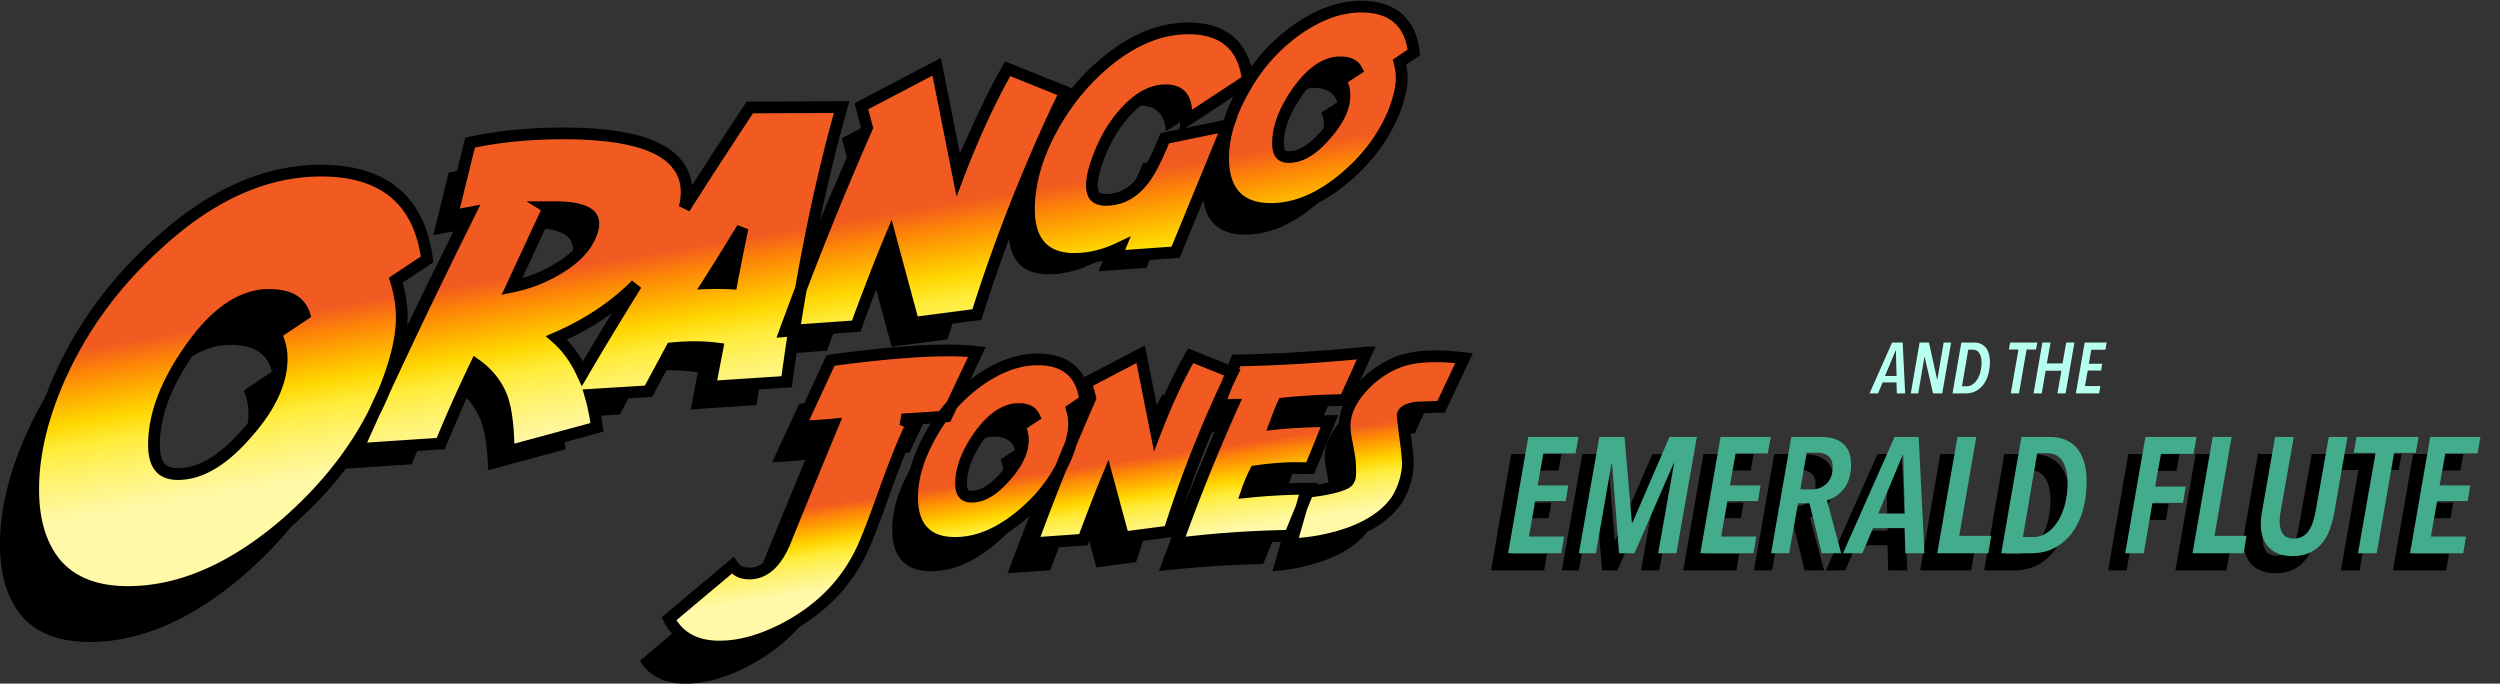
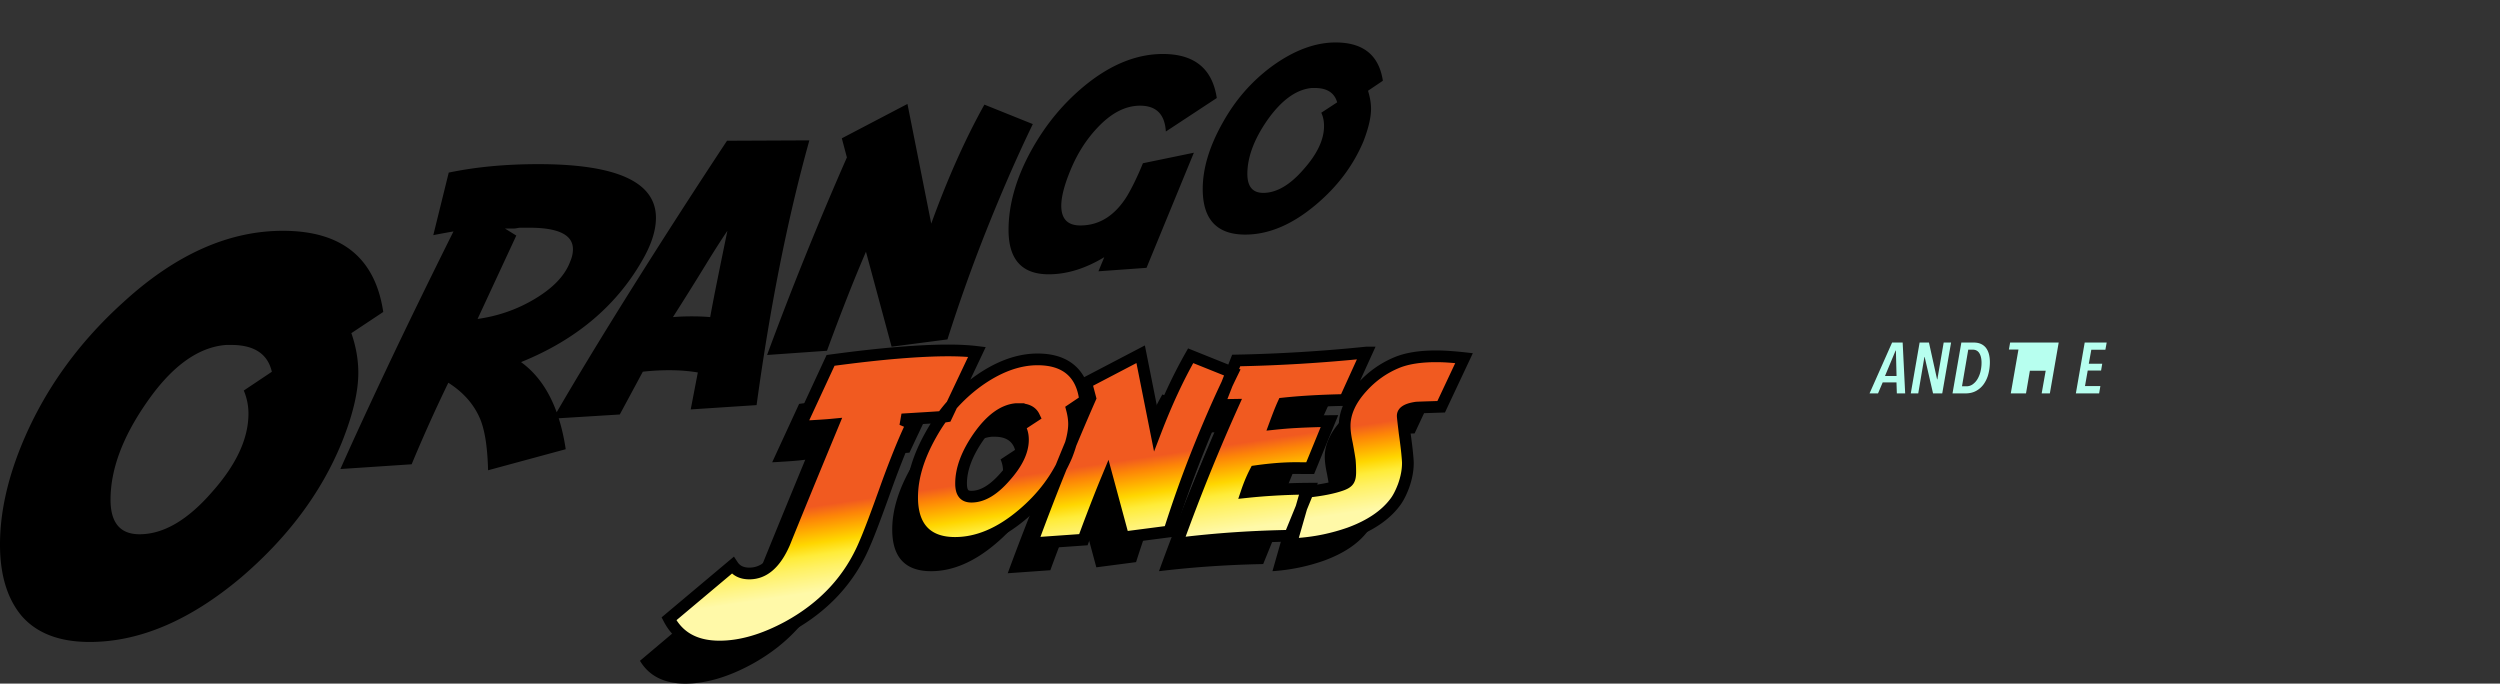
<svg xmlns="http://www.w3.org/2000/svg" viewBox="0 0 640 175">
  <rect x="0" y="0" width="640" height="175" fill="#333333" stroke="none" />
  <defs>
    <linearGradient id="gradient-fill" x1="50%" y1="40%" x2="60%" y2="65%">
      <stop offset="0" stop-color="#f15a20" />
      <stop offset="0.143" stop-color="#fd8507" />
      <stop offset="0.286" stop-color="#ffae00" />
      <stop offset="0.429" stop-color="#ffd600" />
      <stop offset="0.571" stop-color="#ffec39" />
      <stop offset="0.714" stop-color="#fff164" />
      <stop offset="0.857" stop-color="#fff587" />
      <stop offset="1" stop-color="#fff9a8" />
    </linearGradient>
  </defs>
  <g fill="none" fill-rule="nonzero">
-     <path fill="#B7FFEF" d="m485.59 100.711-.091-2.814h-3.531l-1.195 2.814h-2.17l5.774-13.02h2.704l.643 13.02h-2.133Zm-.238-10.98h-.074l-2.722 6.53h2.961l-.165-6.53Zm11.862 10.98h-2.354l-2.152-9.342h-.055l-1.582 9.342h-1.912l2.262-13.02h2.39l2.079 9.416h.073l1.619-9.416h1.894l-2.262 13.02Zm12.193-8.018c0 1.03-.123 2.026-.368 2.988a7.933 7.933 0 0 1-1.14 2.566 5.84 5.84 0 0 1-1.959 1.793c-.79.447-1.725.671-2.804.671h-3.292l2.262-13.02h3.145c.735 0 1.367.122 1.894.367.527.246.956.589 1.287 1.03.331.442.576.969.736 1.582.16.613.239 1.287.239 2.023Zm-2.133.165c0-1.017-.187-1.83-.561-2.436-.374-.607-.947-.91-1.72-.91h-1.122l-1.6 9.379h1.14c.589 0 1.122-.17 1.6-.506a4.392 4.392 0 0 0 1.223-1.343 6.84 6.84 0 0 0 .773-1.93 9.48 9.48 0 0 0 .267-2.254Zm14.27-5.167-.312 1.783h-2.427l-1.95 11.237h-2.096l1.967-11.237h-2.446l.313-1.783h6.952Zm3.403 0-.956 5.333h4.027l.92-5.333h2.115l-2.262 13.02h-2.097l1.03-5.811h-4.046l-.993 5.811h-2.097l2.262-13.02h2.097Zm14.032 1.839h-3.604l-.644 3.586h3.439l-.294 1.747h-3.421l-.699 3.972h3.936l-.313 1.876h-5.958l2.262-13.02h5.627l-.33 1.839Z" />
-     <path fill="#000" d="M398.968 120.453h-8.237l-1.471 8.202h7.859l-.673 3.996h-7.817l-1.597 9.085h8.994l-.714 4.29h-13.617l5.17-29.78h12.86l-.757 4.207Zm25.805 25.573h-4.665l4.076-23.008h-.126l-10.002 23.008h-3.95l-1.808-23.008h-.126l-3.993 23.008h-4.37l5.253-29.78h6.43l1.891 21.915h.168l9.457-21.914h7.018l-5.253 29.78Zm23.409-25.573h-8.237l-1.471 8.202h7.859l-.673 3.996h-7.817l-1.597 9.085h8.994l-.715 4.29H430.91l5.169-29.78h12.86l-.756 4.207Zm13.659-4.206c2.465 0 4.357.588 5.673 1.766 1.317 1.178 1.976 2.972 1.976 5.384 0 2.383-.568 4.36-1.702 5.93-1.135 1.571-2.627 2.608-4.476 3.113l3.656 13.586h-5.001l-3.11-12.787h-2.942l-2.27 12.787h-4.623l5.17-29.78h7.649Zm24.964 0 1.47 29.78h-4.874l-.21-6.436h-8.07l-2.731 6.435h-4.96l13.197-29.78h6.178Zm-3.95 4.668h-.169l-6.22 14.932h6.767l-.379-14.932Zm-21.855-.63h-2.858l-1.639 9.38h2.942c1.513 0 2.781-.499 3.804-1.494 1.022-.995 1.534-2.377 1.534-4.143 0-1.346-.365-2.306-1.093-2.881-.729-.575-1.625-.863-2.69-.863Zm43.624 25.741h-13.07l5.17-29.78h4.832l-4.37 25.322h8.195l-.757 4.458Zm25.175-18.339c0 2.356-.28 4.634-.84 6.835-.561 2.202-1.43 4.157-2.606 5.868a13.35 13.35 0 0 1-4.476 4.1c-1.808 1.024-3.944 1.536-6.41 1.536h-7.522l5.169-29.78h7.187c1.68 0 3.124.28 4.328.842 1.205.56 2.186 1.346 2.942 2.355.757 1.01 1.317 2.215 1.681 3.617.365 1.403.547 2.945.547 4.627Zm-4.875.379c0-2.328-.428-4.185-1.282-5.573-.855-1.388-2.165-2.082-3.93-2.082h-2.563l-3.657 21.451h2.606a6.195 6.195 0 0 0 3.656-1.157c1.093-.77 2.025-1.794 2.795-3.07.77-1.276 1.359-2.748 1.765-4.417a21.7 21.7 0 0 0 .61-5.152Zm33.033-11.82-.798 4.333h-8.322l-1.513 8.37h7.86l-.715 4.164h-7.817l-2.228 12.913h-4.749l5.17-29.78h13.112Zm8.952 0-4.371 25.322h8.195l-.756 4.458h-13.07l5.169-29.78h4.833Zm26.309 19.223a27.494 27.494 0 0 1-1.156 4.416c-.49 1.374-1.156 2.566-1.996 3.575a9.083 9.083 0 0 1-3.11 2.398c-1.233.589-2.718.883-4.455.883-1.401 0-2.606-.203-3.614-.61-1.009-.406-1.85-.974-2.522-1.703a6.941 6.941 0 0 1-1.492-2.545c-.322-.967-.483-2.026-.483-3.176 0-.476.02-.981.063-1.514.042-.533.119-1.107.23-1.724l3.363-19.222h4.791l-3.32 18.759c-.084.477-.154.96-.21 1.451-.056.49-.084.975-.084 1.451 0 1.206.259 2.23.777 3.07.519.842 1.478 1.263 2.88 1.263.924 0 1.701-.197 2.332-.59a4.91 4.91 0 0 0 1.576-1.598 9.719 9.719 0 0 0 1.03-2.313c.266-.87.483-1.78.65-2.734l3.321-18.76h4.791l-3.362 19.223Zm21.56-19.222-.715 4.08h-5.547l-4.455 25.7h-4.791l4.497-25.7h-5.59l.715-4.08h15.886Zm15.844 0-.756 4.206h-8.238l-1.47 8.202h7.858l-.672 3.996h-7.817l-1.597 9.085h8.994l-.715 4.29h-13.617l5.17-29.78h12.86Z" />
-     <path fill="#42AC8D" d="M403.346 116.067h-8.238l-1.47 8.202h7.859l-.673 3.996h-7.817l-1.597 9.085h8.994l-.715 4.29h-13.616l5.169-29.78h12.86l-.756 4.207Zm25.805 25.573h-4.666l4.077-23.007h-.126l-10.002 23.007h-3.951l-1.807-23.007h-.126l-3.993 23.007h-4.37l5.253-29.78h6.43l1.891 21.915h.168l9.456-21.914h7.019l-5.253 29.78Zm23.409-25.573h-8.238l-1.47 8.202h7.858l-.672 3.996h-7.817l-1.597 9.085h8.994l-.715 4.29h-13.617l5.17-29.78h12.86l-.756 4.207Zm13.659-4.206c2.465 0 4.356.589 5.673 1.766 1.317 1.178 1.976 2.973 1.976 5.384 0 2.384-.568 4.36-1.703 5.93-1.134 1.571-2.626 2.609-4.475 3.113l3.656 13.586h-5.001l-3.11-12.786h-2.942l-2.27 12.786H453.4l5.17-29.78h7.649Zm24.964 0 1.47 29.78h-4.874l-.21-6.436h-8.07l-2.732 6.435h-4.959l13.197-29.78h6.178Zm-3.95 4.669h-.169l-6.22 14.931h6.766l-.378-14.931Zm-21.855-.631h-2.858l-1.639 9.38h2.942c1.513 0 2.78-.498 3.803-1.494 1.023-.995 1.534-2.376 1.534-4.143 0-1.346-.364-2.306-1.092-2.881-.729-.575-1.625-.862-2.69-.862Zm43.624 25.741h-13.07l5.17-29.78h4.832l-4.37 25.322h8.195l-.757 4.458Zm25.175-18.338c0 2.355-.28 4.633-.84 6.835-.561 2.2-1.43 4.157-2.607 5.867a13.35 13.35 0 0 1-4.476 4.101c-1.807 1.024-3.943 1.535-6.409 1.535h-7.523l5.17-29.78h7.186c1.682 0 3.124.281 4.33.842 1.204.56 2.185 1.346 2.941 2.355.757 1.01 1.317 2.216 1.681 3.618.365 1.402.547 2.944.547 4.627Zm-4.876.378c0-2.327-.427-4.185-1.281-5.573-.855-1.388-2.165-2.082-3.93-2.082h-2.564l-3.656 21.451h2.606a6.195 6.195 0 0 0 3.656-1.156c1.093-.772 2.024-1.795 2.795-3.07.77-1.277 1.359-2.749 1.765-4.417a21.7 21.7 0 0 0 .61-5.153Zm33.034-11.82-.799 4.333h-8.321l-1.513 8.37h7.86l-.715 4.164h-7.817l-2.228 12.913h-4.749l5.17-29.78h13.112Zm8.952 0-4.371 25.322h8.195l-.756 4.458h-13.07l5.169-29.78h4.833Zm26.309 19.223a27.494 27.494 0 0 1-1.156 4.416c-.49 1.374-1.156 2.566-1.996 3.576a9.083 9.083 0 0 1-3.11 2.397c-1.233.589-2.718.883-4.455.883-1.401 0-2.606-.203-3.615-.61-1.008-.406-1.849-.974-2.521-1.703a6.941 6.941 0 0 1-1.492-2.545c-.322-.967-.483-2.026-.483-3.175 0-.477.02-.982.063-1.515.042-.532.119-1.107.23-1.724l3.363-19.222h4.791l-3.32 18.76c-.084.476-.154.96-.21 1.45-.056.491-.084.975-.084 1.452 0 1.205.259 2.229.777 3.07.519.841 1.478 1.262 2.879 1.262.925 0 1.702-.196 2.333-.589a4.91 4.91 0 0 0 1.576-1.598 9.719 9.719 0 0 0 1.03-2.314c.265-.869.483-1.78.65-2.734l3.32-18.76h4.792l-3.362 19.223Zm21.56-19.222-.715 4.08h-5.547l-4.455 25.7h-4.791l4.497-25.7h-5.59l.714-4.08h15.887Zm15.844 0-.756 4.206h-8.238l-1.47 8.202h7.858l-.672 3.996h-7.817l-1.597 9.085h8.994l-.715 4.29H616.97l5.17-29.78H635Z" />
+     <path fill="#B7FFEF" d="m485.59 100.711-.091-2.814h-3.531l-1.195 2.814h-2.17l5.774-13.02h2.704l.643 13.02h-2.133Zm-.238-10.98h-.074l-2.722 6.53h2.961l-.165-6.53Zm11.862 10.98h-2.354l-2.152-9.342h-.055l-1.582 9.342h-1.912l2.262-13.02h2.39l2.079 9.416h.073l1.619-9.416h1.894l-2.262 13.02Zm12.193-8.018c0 1.03-.123 2.026-.368 2.988a7.933 7.933 0 0 1-1.14 2.566 5.84 5.84 0 0 1-1.959 1.793c-.79.447-1.725.671-2.804.671h-3.292l2.262-13.02h3.145c.735 0 1.367.122 1.894.367.527.246.956.589 1.287 1.03.331.442.576.969.736 1.582.16.613.239 1.287.239 2.023Zm-2.133.165c0-1.017-.187-1.83-.561-2.436-.374-.607-.947-.91-1.72-.91h-1.122l-1.6 9.379h1.14c.589 0 1.122-.17 1.6-.506a4.392 4.392 0 0 0 1.223-1.343 6.84 6.84 0 0 0 .773-1.93 9.48 9.48 0 0 0 .267-2.254Zm14.27-5.167-.312 1.783h-2.427l-1.95 11.237h-2.096l1.967-11.237h-2.446l.313-1.783h6.952Zm3.403 0-.956 5.333l.92-5.333h2.115l-2.262 13.02h-2.097l1.03-5.811h-4.046l-.993 5.811h-2.097l2.262-13.02h2.097Zm14.032 1.839h-3.604l-.644 3.586h3.439l-.294 1.747h-3.421l-.699 3.972h3.936l-.313 1.876h-5.958l2.262-13.02h5.627l-.33 1.839Z" />
    <path fill="#000" d="M234.011 100.92c2.096 0 4.012.077 5.75.231l-6.938 14.723c-.434.052-1.904.155-4.408.31l-10.732.657 5.596 2.434c-.843 1.804-1.763 3.942-2.76 6.415a261.82 261.82 0 0 0-3.219 8.463 567.863 567.863 0 0 1-3.411 9.39c-.92 2.448-1.674 4.342-2.262 5.681-3.73 8.889-10.105 15.819-19.125 20.79-6.107 3.324-11.793 4.986-17.057 4.986-5.417 0-9.288-1.945-11.613-5.835l14.833-12.521c1.099 1.108 2.568 1.662 4.408 1.662 4.19 0 7.512-2.847 9.965-8.54 1.457-3.633 3.258-8.077 5.404-13.333a5285.996 5285.996 0 0 1 7.704-18.742 58.83 58.83 0 0 1-3.507.348c-1.392.103-3.047.206-4.963.309l6.899-14.956c6.337-.85 11.927-1.474 16.769-1.874 4.842-.4 9.064-.599 12.667-.599ZM72.407 59.085c15.068 0 23.637 6.925 25.707 20.775l-8.166 5.424c1.188 3.424 1.782 6.81 1.782 10.156 0 4.886-1.418 10.85-4.255 17.89-5.215 12.772-13.803 24.274-25.765 34.508-13.075 11.002-25.996 16.504-38.763 16.504-7.745 0-13.554-2.232-17.426-6.694C1.841 153.225 0 147.146 0 139.413c0-7.81 1.764-16.119 5.291-24.929 5.674-14.08 14.474-26.487 26.398-37.22 13.266-12.118 26.838-18.178 40.718-18.178Zm211.142 41.764 4.333 21.883c2.971-8.233 6.198-15.486 9.681-21.76l8.821 3.56a265.548 265.548 0 0 0-4.472 9.797 344.544 344.544 0 0 0-4.041 9.765 291.57 291.57 0 0 0-3.688 9.828 307.724 307.724 0 0 0-3.35 9.982l-10.173 1.331-4.672-17.365a285.51 285.51 0 0 0-3.32 8.11 457.869 457.869 0 0 0-3.78 9.998l-10.91.774a632.065 632.065 0 0 1 6.93-18.015 655.455 655.455 0 0 1 7.607-18.107l-.922-3.498 11.956-6.283Zm77.944-.792c.978 0 1.936.031 2.874.093.938.062 1.845.134 2.721.217l-4.953 10.59c-3.853.123-5.861.206-6.024.247-2.793.434-4.19 1.476-4.19 3.127 0 .166.041.615.123 1.347.081.733.204 1.78.367 3.143.306 2.188.52 3.912.642 5.171.061.63.107 1.148.138 1.556l.022.322c.016.246.023.436.023.568 0 1.776-.356 3.654-1.07 5.636-.652 1.713-1.335 3.024-2.049 3.932-2.364 3.138-6.064 5.635-11.1 7.493a49.772 49.772 0 0 1-6.36 1.78c-2.201.465-4.505.78-6.91.945l3.24-11.364c1.836-.206 3.456-.454 4.863-.743 1.406-.289 2.61-.609 3.608-.96 1.203-.412 2.018-.929 2.446-1.548.449-.598.673-1.538.673-2.817 0-.558-.01-1.09-.03-1.595-.02-.506-.051-.996-.092-1.47-.102-.806-.347-2.261-.734-4.367-.387-1.775-.581-3.25-.581-4.428 0-3.096 1.396-6.182 4.19-9.258 2.384-2.663 5.187-4.675 8.408-6.038 2.467-1.052 5.718-1.579 9.755-1.579Zm-19.524-.527-4.496 9.944c-2.875.062-5.622.17-8.243.324-2.62.154-5.133.366-7.539.633a48.345 48.345 0 0 0-1.422 3.35c-.48 1.247-.984 2.61-1.514 4.093 2.386-.288 4.725-.494 7.02-.618 2.293-.123 4.582-.206 6.866-.247l-4.068 9.975h-1.56a63.02 63.02 0 0 0-6.071.17 88.204 88.204 0 0 0-6.347.726 35.554 35.554 0 0 0-1.697 3.629 46.057 46.057 0 0 0-1.361 3.906c2.65-.309 5.291-.545 7.921-.71a169.12 169.12 0 0 1 7.983-.309l-4.068 10.006a280.48 280.48 0 0 0-13.06.556c-4.384.288-8.92.71-13.61 1.266a512.274 512.274 0 0 1 6.912-18.05 487.459 487.459 0 0 1 7.494-17.496l-3.701.062 3.64-9.357c5.627-.124 10.99-.345 16.087-.664 5.098-.32 10.043-.716 14.834-1.19Zm-82.485 1.582c6.468 0 10.153 2.998 11.053 8.992l-3.47 2.348c.471 1.545.707 2.956.707 4.233 0 2.04-.604 4.614-1.812 7.725-2.374 5.623-6.049 10.536-11.023 14.738-5.547 4.717-11.074 7.076-16.58 7.076-6.632 0-9.948-3.564-9.948-10.69 0-4.841 1.555-10.032 4.667-15.574 1.494-2.698 3.193-5.139 5.097-7.322a40.553 40.553 0 0 1 6.386-5.902c5.138-3.749 10.112-5.624 14.923-5.624ZM59.197 88.305h-1.293c-7.218.545-14.053 5.524-20.504 14.939-6.069 8.773-9.103 17.003-9.103 24.688 0 5.892 2.475 8.838 7.426 8.838 6.132 0 12.344-3.634 18.636-10.903 6.164-6.949 9.246-13.61 9.246-19.982 0-2.05-.4-4.018-1.198-5.908l7.186-4.803c-1.054-4.579-4.519-6.869-10.396-6.869Zm195.435 23.5h-.706c-3.644.329-7.123 2.863-10.44 7.6-3.09 4.49-4.636 8.683-4.636 12.576 0 2.966 1.239 4.45 3.715 4.45 3.132 0 6.295-1.865 9.488-5.593 3.152-3.564 4.729-6.932 4.729-10.104 0-1.174-.215-2.214-.645-3.12l3.715-2.442c-.635-2.245-2.374-3.368-5.22-3.368Zm-47.436-75.87c-5.557 19.917-10.06 42.508-13.51 67.773l-16.863 1.105 1.82-9.462c-2.267-.384-4.71-.577-7.33-.577a61.16 61.16 0 0 0-3.4.097c-1.15.064-2.268.16-3.354.288l-5.893 10.951-15.638.965c.767 2.412 1.366 5.053 1.798 7.923l-19.879 5.39c-.07-2.747-.254-5.17-.553-7.266-.299-2.096-.73-3.901-1.292-5.416-1.547-3.946-4.324-7.187-8.331-9.724a398.353 398.353 0 0 0-5.458 11.732c-1.529 3.452-2.838 6.5-3.928 9.142l-18.244 1.215c3.023-6.799 6.907-15.228 11.653-25.286 4.746-10.058 10.51-21.904 17.295-35.538-1.02.177-1.96.344-2.821.503-.861.158-1.643.308-2.346.449l3.954-16.012c6.89-1.445 14.536-2.167 22.937-2.167 20.072 0 30.109 4.58 30.109 13.74 0 3.276-1.196 6.958-3.586 11.044-6.679 11.626-16.996 20.257-30.952 25.894 4.035 2.916 7.076 7.196 9.123 12.843a891.625 891.625 0 0 1 8.04-13.528c3.209-5.3 6.658-10.896 10.347-16.788a1901.656 1901.656 0 0 1 25.223-39.194l21.08-.096Zm25.113-9.326 6.09 30.639c4.176-11.528 8.71-21.683 13.606-30.466l12.395 4.984a371.126 371.126 0 0 0-6.284 13.716 481.391 481.391 0 0 0-5.68 13.673 407.277 407.277 0 0 0-5.182 13.76 429.734 429.734 0 0 0-4.708 13.975l-14.296 1.864-6.565-24.312a398.896 398.896 0 0 0-4.665 11.354 639.579 639.579 0 0 0-5.313 13.998l-15.332 1.083a882.935 882.935 0 0 1 9.74-25.222 915.832 915.832 0 0 1 10.689-25.352l-1.296-4.897 16.801-8.797Zm-96.763 31.687h-2.267c-.246 0-.545.036-.897.106-.351.07-.703.106-1.054.106h-2.057l2.9 1.796-9.913 21.35c4.992-.705 9.597-2.255 13.815-4.65 5.238-2.96 8.542-6.325 9.913-10.094.457-1.057.686-2.096.686-3.118 0-3.664-3.709-5.496-11.126-5.496Zm50.667.79c-1.629 2.402-3.569 5.444-5.82 9.127a845.72 845.72 0 0 1-8.121 12.968c.67-.064 1.413-.112 2.228-.144a66.653 66.653 0 0 1 2.61-.048c.895 0 1.733.016 2.516.048.782.032 1.509.08 2.18.144a501.637 501.637 0 0 1 1.772-9.174c.735-3.65 1.613-7.957 2.635-12.92ZM297.69 13.821c8.079 0 12.681 3.757 13.806 11.272l-13.04 8.579c-.255-4.411-2.454-6.617-6.596-6.617-3.758 0-7.402 1.885-10.93 5.655-2.864 3.027-5.165 6.656-6.903 10.888-1.56 3.77-2.34 6.796-2.34 9.079 0 3.36 1.624 5.04 4.87 5.04 4.884 0 8.886-2.527 12.005-7.58 1.355-2.308 2.697-5.09 4.027-8.348l13.04-2.693-12.12 29.47-12.31.884 1.495-3.616c-4.832 2.924-9.575 4.386-14.228 4.386-6.852 0-10.278-3.783-10.278-11.35 0-6.463 1.904-13.182 5.714-20.158 1.943-3.54 4.135-6.758 6.577-9.657a55.293 55.293 0 0 1 8.112-7.848c6.315-4.924 12.681-7.386 19.099-7.386Zm44.223-2.951c7.08 0 11.113 3.267 12.1 9.803l-3.799 2.56c.516 1.685.773 3.223.773 4.616 0 2.223-.66 5.03-1.983 8.422-2.599 6.131-6.62 11.487-12.066 16.07-6.072 5.142-12.122 7.714-18.15 7.714-7.26 0-10.89-3.886-10.89-11.656 0-5.278 1.704-10.938 5.11-16.98 1.635-2.942 3.495-5.603 5.579-7.984a44.324 44.324 0 0 1 6.99-6.434c5.625-4.088 11.07-6.131 16.336-6.131ZM336.6 22.526h-.773c-3.988.36-7.798 3.122-11.428 8.287-3.383 4.896-5.075 9.467-5.075 13.711 0 3.234 1.356 4.852 4.067 4.852 3.428 0 6.89-2.033 10.386-6.098 3.45-3.885 5.176-7.558 5.176-11.016 0-1.28-.235-2.415-.706-3.403l4.067-2.661c-.695-2.448-2.6-3.672-5.714-3.672Z" />
    <path fill="url(#gradient-fill)" stroke="#000" stroke-width="3" d="M242.768 86.709c2.744 0 5.187.13 7.327.39l-7.81 16.492c-.269.042-.463.07-.582.084-.44.052-1.929.157-4.466.313l-6.365.389 2.578 1.115c-.96 1.967-2.028 4.402-3.203 7.304a258.61 258.61 0 0 0-3.204 8.38 564.29 564.29 0 0 1-3.417 9.362c-.929 2.458-1.69 4.36-2.283 5.706-3.822 9.052-10.344 16.116-19.584 21.185-6.285 3.403-12.139 5.087-17.553 5.087-6.217 0-10.503-2.413-12.949-7.097l16.307-13.698c.943 1.432 2.383 2.09 4.269 2.09 1.844 0 3.494-.628 4.955-1.874 1.56-1.33 2.9-3.336 4.05-5.994 1.455-3.611 3.253-8.027 5.396-13.247 1.982-4.83 4.323-10.5 7.024-17.013-.548.053-1.142.103-1.783.15-1.803.133-4.042.266-6.719.398l7.87-16.975c6.592-.888 12.388-1.537 17.39-1.947 4.874-.4 9.125-.6 12.752-.6Zm124.858 1.506c1.001 0 1.982.031 2.942.094 1.485.098 2.894.221 4.228.37l-5.854 12.452c-4.125.133-6.276.194-6.442.236-1.278.202-2.18.486-2.774.927-.406.302-.625.687-.625 1.17 0 .15.042.559.116 1.225.081.726.203 1.763.365 3.111.308 2.19.523 3.915.646 5.176.127 1.305.188 2.15.188 2.535 0 1.878-.374 3.867-1.132 5.964-.706 1.845-1.447 3.237-2.212 4.205-2.467 3.25-6.309 5.862-11.56 7.79a51.038 51.038 0 0 1-6.505 1.813c-2.696.566-5.541.914-8.536 1.042l3.84-13.398c2.088-.216 3.91-.482 5.464-.8 1.353-.276 2.511-.581 3.48-.92.922-.315 1.59-.667 1.925-1.147.37-.494.485-1.236.485-2.207 0-.54-.01-1.055-.03-1.544-.019-.48-.048-.945-.086-1.395-.102-.793-.343-2.21-.72-4.252-.404-1.847-.6-3.384-.6-4.61 0-3.306 1.455-6.622 4.457-9.912 2.49-2.766 5.417-4.856 8.777-6.27 2.57-1.092 5.954-1.655 10.163-1.655Zm-102.003.787c3.524 0 6.27.85 8.272 2.47 2.158 1.746 3.486 4.405 3.903 8.029l-3.377 2.274c.36 1.359.537 2.616.537 3.77 0 2.127-.615 4.818-1.883 8.066-2.448 5.772-6.217 10.793-11.32 15.084-5.774 4.885-11.534 7.288-17.256 7.288-3.676 0-6.397-1.037-8.225-2.991-1.806-1.932-2.769-4.81-2.769-8.693 0-4.974 1.588-10.313 4.8-16.004 1.53-2.752 3.272-5.241 5.223-7.468a41.539 41.539 0 0 1 6.558-6.03c5.35-3.884 10.534-5.795 15.537-5.795Zm-4.851 12.73h-.658c-3.388.325-6.569 2.765-9.632 7.12-2.939 4.249-4.446 8.216-4.446 11.911 0 1.16.19 2.06.684 2.648.442.526 1.123.733 1.985.733 2.893 0 5.768-1.8 8.706-5.213 2.934-3.301 4.464-6.409 4.464-9.36 0-1.351-.323-2.5-1.009-3.433l3.85-2.517a2.988 2.988 0 0 0-1.07-1.217c-.728-.466-1.692-.671-2.874-.671Zm31.237-14.046 3.888 19.536c2.761-7.18 5.732-13.564 8.912-19.15l10.713 4.302a263.72 263.72 0 0 0-4.944 10.717 340.854 340.854 0 0 0-4.029 9.687 288.191 288.191 0 0 0-3.674 9.744 304.415 304.415 0 0 0-3.54 10.533l-11.74 1.528-4.118-15.234a312.91 312.91 0 0 0-2.127 5.254 461.212 461.212 0 0 0-4.005 10.56l-13.198.931a627.71 627.71 0 0 1 7.5-19.475 650.972 650.972 0 0 1 7.471-17.711l-1.042-3.935 13.933-7.287Zm57.8-.436-5.521 12.151c-3.101.058-6.055.17-8.861.334-2.39.14-4.691.328-6.902.563-.378.827-.76 1.738-1.145 2.734-.3.776-.61 1.598-.93 2.466 1.829-.192 3.63-.335 5.403-.43 2.838-.152 5.668-.242 8.49-.27l-4.933 12.04h-2.273a62.278 62.278 0 0 0-5.98.166c-1.845.14-3.762.353-5.75.638a34.295 34.295 0 0 0-1.403 3.043c-.298.74-.58 1.5-.843 2.28 2.13-.225 4.252-.403 6.368-.534 3.16-.197 6.364-.306 9.612-.327l-4.925 12.054a280.43 280.43 0 0 0-13.698.563 261.66 261.66 0 0 0-15.24 1.458 509.256 509.256 0 0 1 7.505-19.598 483.878 483.878 0 0 1 6.829-15.94l-3.61.06 4.461-11.415a400.808 400.808 0 0 0 33.345-2.036Z" transform="translate(0 3)" />
-     <path fill="url(#gradient-fill)" stroke="#000" stroke-width="3" d="M82.218 40.679c7.897 0 14.067 1.861 18.55 5.484 4.682 3.784 7.569 9.507 8.566 17.232l-8.02 5.327c1.025 3.24 1.535 6.447 1.535 9.62 0 5.017-1.435 11.145-4.352 18.383-5.289 12.954-13.992 24.627-26.134 35.014-13.358 11.242-26.57 16.811-39.605 16.811-8.209 0-14.321-2.429-18.413-7.144-3.867-4.648-5.841-10.991-5.841-19.092 0-7.961 1.788-16.434 5.386-25.418 5.747-14.262 14.657-26.832 26.728-37.697 13.553-12.381 27.431-18.52 41.6-18.52Zm-13.21 31.834h-1.242c-6.893.54-13.344 5.422-19.476 14.37-5.889 8.514-8.874 16.489-8.874 23.95 0 2.55.47 4.5 1.55 5.787 1.015 1.208 2.563 1.743 4.568 1.743 5.836 0 11.69-3.569 17.658-10.464 5.896-6.647 8.917-13.003 8.917-19.113 0-2.228-.517-4.352-1.549-6.373l7.331-4.9c-.502-1.508-1.359-2.681-2.597-3.5-1.554-1.026-3.659-1.5-6.285-1.5Zm146.458-48.108c-5.837 20.546-10.532 43.987-14.086 70.325l-19.62 1.285 1.883-9.788c-1.82-.24-3.749-.359-5.788-.359-1.094 0-2.204.032-3.329.094-.886.05-1.753.118-2.6.207l-5.912 10.988-14.907.92c.744 2.539 1.317 5.313 1.717 8.323l-22.615 6.132c-.029-3.388-.217-6.316-.569-8.783-.284-1.99-.689-3.707-1.223-5.146-1.287-3.271-3.488-6.016-6.583-8.248a381.812 381.812 0 0 0-9.008 20.194l-21.215 1.413c3.138-7.126 7.319-16.224 12.541-27.293 4.478-9.489 9.862-20.569 16.151-33.239l-.628.117-.56.105a128.97 128.97 0 0 0-3.42.693l4.649-18.823c7.178-1.577 15.182-2.367 24.01-2.367 10.284 0 17.986 1.207 23.124 3.552 2.746 1.253 4.788 2.836 6.159 4.712 1.415 1.938 2.133 4.197 2.133 6.783 0 1.238-.157 2.532-.474 3.882l-.023.089.012-.016c.626-.981 1.259-1.97 1.897-2.965l.962-1.5c4.3-6.696 8.902-13.756 13.809-21.18l23.513-.107ZM162.861 69.88l-.345.344c-5.487 5.41-12.17 9.835-20.055 13.271 2.7 2.38 4.915 5.429 6.635 9.158a911.814 911.814 0 0 1 6.873-11.53c1.977-3.265 4.045-6.642 6.204-10.13l.688-1.113Zm-20.774-19.833-2.024-.001.324.2-9.352 20.14c3.903-.796 7.547-2.154 10.933-4.077 4.895-2.765 8.045-5.87 9.359-9.475.38-.881.578-1.746.578-2.599 0-.635-.149-1.195-.472-1.673-.349-.518-.886-.933-1.58-1.276-1.726-.853-4.323-1.24-7.766-1.24Zm47.995 5.35a335.64 335.64 0 0 0-2.033 3.285l-.36.588a808.3 808.3 0 0 1-6.307 10.094l-.092.143.204-.007a70.569 70.569 0 0 1 4.726.018c.363.015.714.033 1.053.054.418-2.25.939-4.929 1.564-8.036.377-1.873.792-3.92 1.245-6.139Zm49.71-41.298 5.531 27.826c3.914-10.256 8.13-19.364 12.645-27.325l14.761 5.935a371.26 371.26 0 0 0-6.872 14.926 480.083 480.083 0 0 0-5.664 13.636 405.967 405.967 0 0 0-5.167 13.715 428.8 428.8 0 0 0-4.944 14.727l-16.256 2.119-5.875-21.757a435.95 435.95 0 0 0-3.174 7.834 648.34 648.34 0 0 0-5.592 14.763l-18.194 1.286a883.762 883.762 0 0 1 10.452-27.159 916.472 916.472 0 0 1 10.52-24.97l-1.445-5.464 19.274-10.092Zm64.438-9.831c4.404 0 7.837 1.07 10.338 3.112 2.693 2.2 4.352 5.547 4.871 10.11l-15.778 10.38c.208-2.982-.156-5.203-1.431-6.483-.886-.888-2.182-1.27-3.83-1.27-3.449 0-6.755 1.8-9.98 5.246-2.758 2.915-4.97 6.412-6.645 10.489-1.474 3.563-2.24 6.42-2.24 8.58 0 1.25.234 2.232.85 2.87.603.624 1.532.861 2.713.861 4.457 0 8.061-2.373 10.891-6.958 1.411-2.408 2.806-5.342 4.19-8.8l16.135-3.332-13.363 32.493-15.23 1.095.9-2.175c-3.93 1.87-7.804 2.796-11.615 2.796-3.883 0-6.75-1.138-8.678-3.267-1.89-2.087-2.908-5.193-2.908-9.39 0-6.661 1.946-13.592 5.876-20.788 1.986-3.618 4.227-6.907 6.723-9.87a56.61 56.61 0 0 1 8.307-8.036c6.581-5.132 13.223-7.663 19.904-7.663Zm44.222-5.575c3.904 0 6.943.948 9.159 2.743 2.41 1.953 3.893 4.93 4.342 9.001l-3.683 2.483c.38 1.461.565 2.815.565 4.06 0 2.347-.676 5.314-2.072 8.897-2.693 6.352-6.833 11.874-12.44 16.592-6.355 5.383-12.697 8.025-18.995 8.025-4.08 0-7.095-1.16-9.122-3.33-2-2.14-3.075-5.328-3.075-9.634 0-5.474 1.743-11.351 5.273-17.614 1.683-3.026 3.596-5.762 5.739-8.21a45.653 45.653 0 0 1 7.206-6.631c5.889-4.28 11.597-6.382 17.103-6.382Zm-5.31 14.272h-.712c-3.67.354-7.105 3.015-10.419 7.731-3.194 4.623-4.837 8.938-4.837 12.96 0 1.222.19 2.176.711 2.798.455.543 1.163.745 2.048.745 3.13 0 6.232-1.965 9.408-5.658 3.179-3.58 4.846-6.946 4.846-10.148 0-1.51-.372-2.781-1.175-3.802l4.237-2.773a3.084 3.084 0 0 0-1.05-1.143c-.773-.497-1.8-.71-3.057-.71Z" transform="translate(0 3)" />
  </g>
</svg>